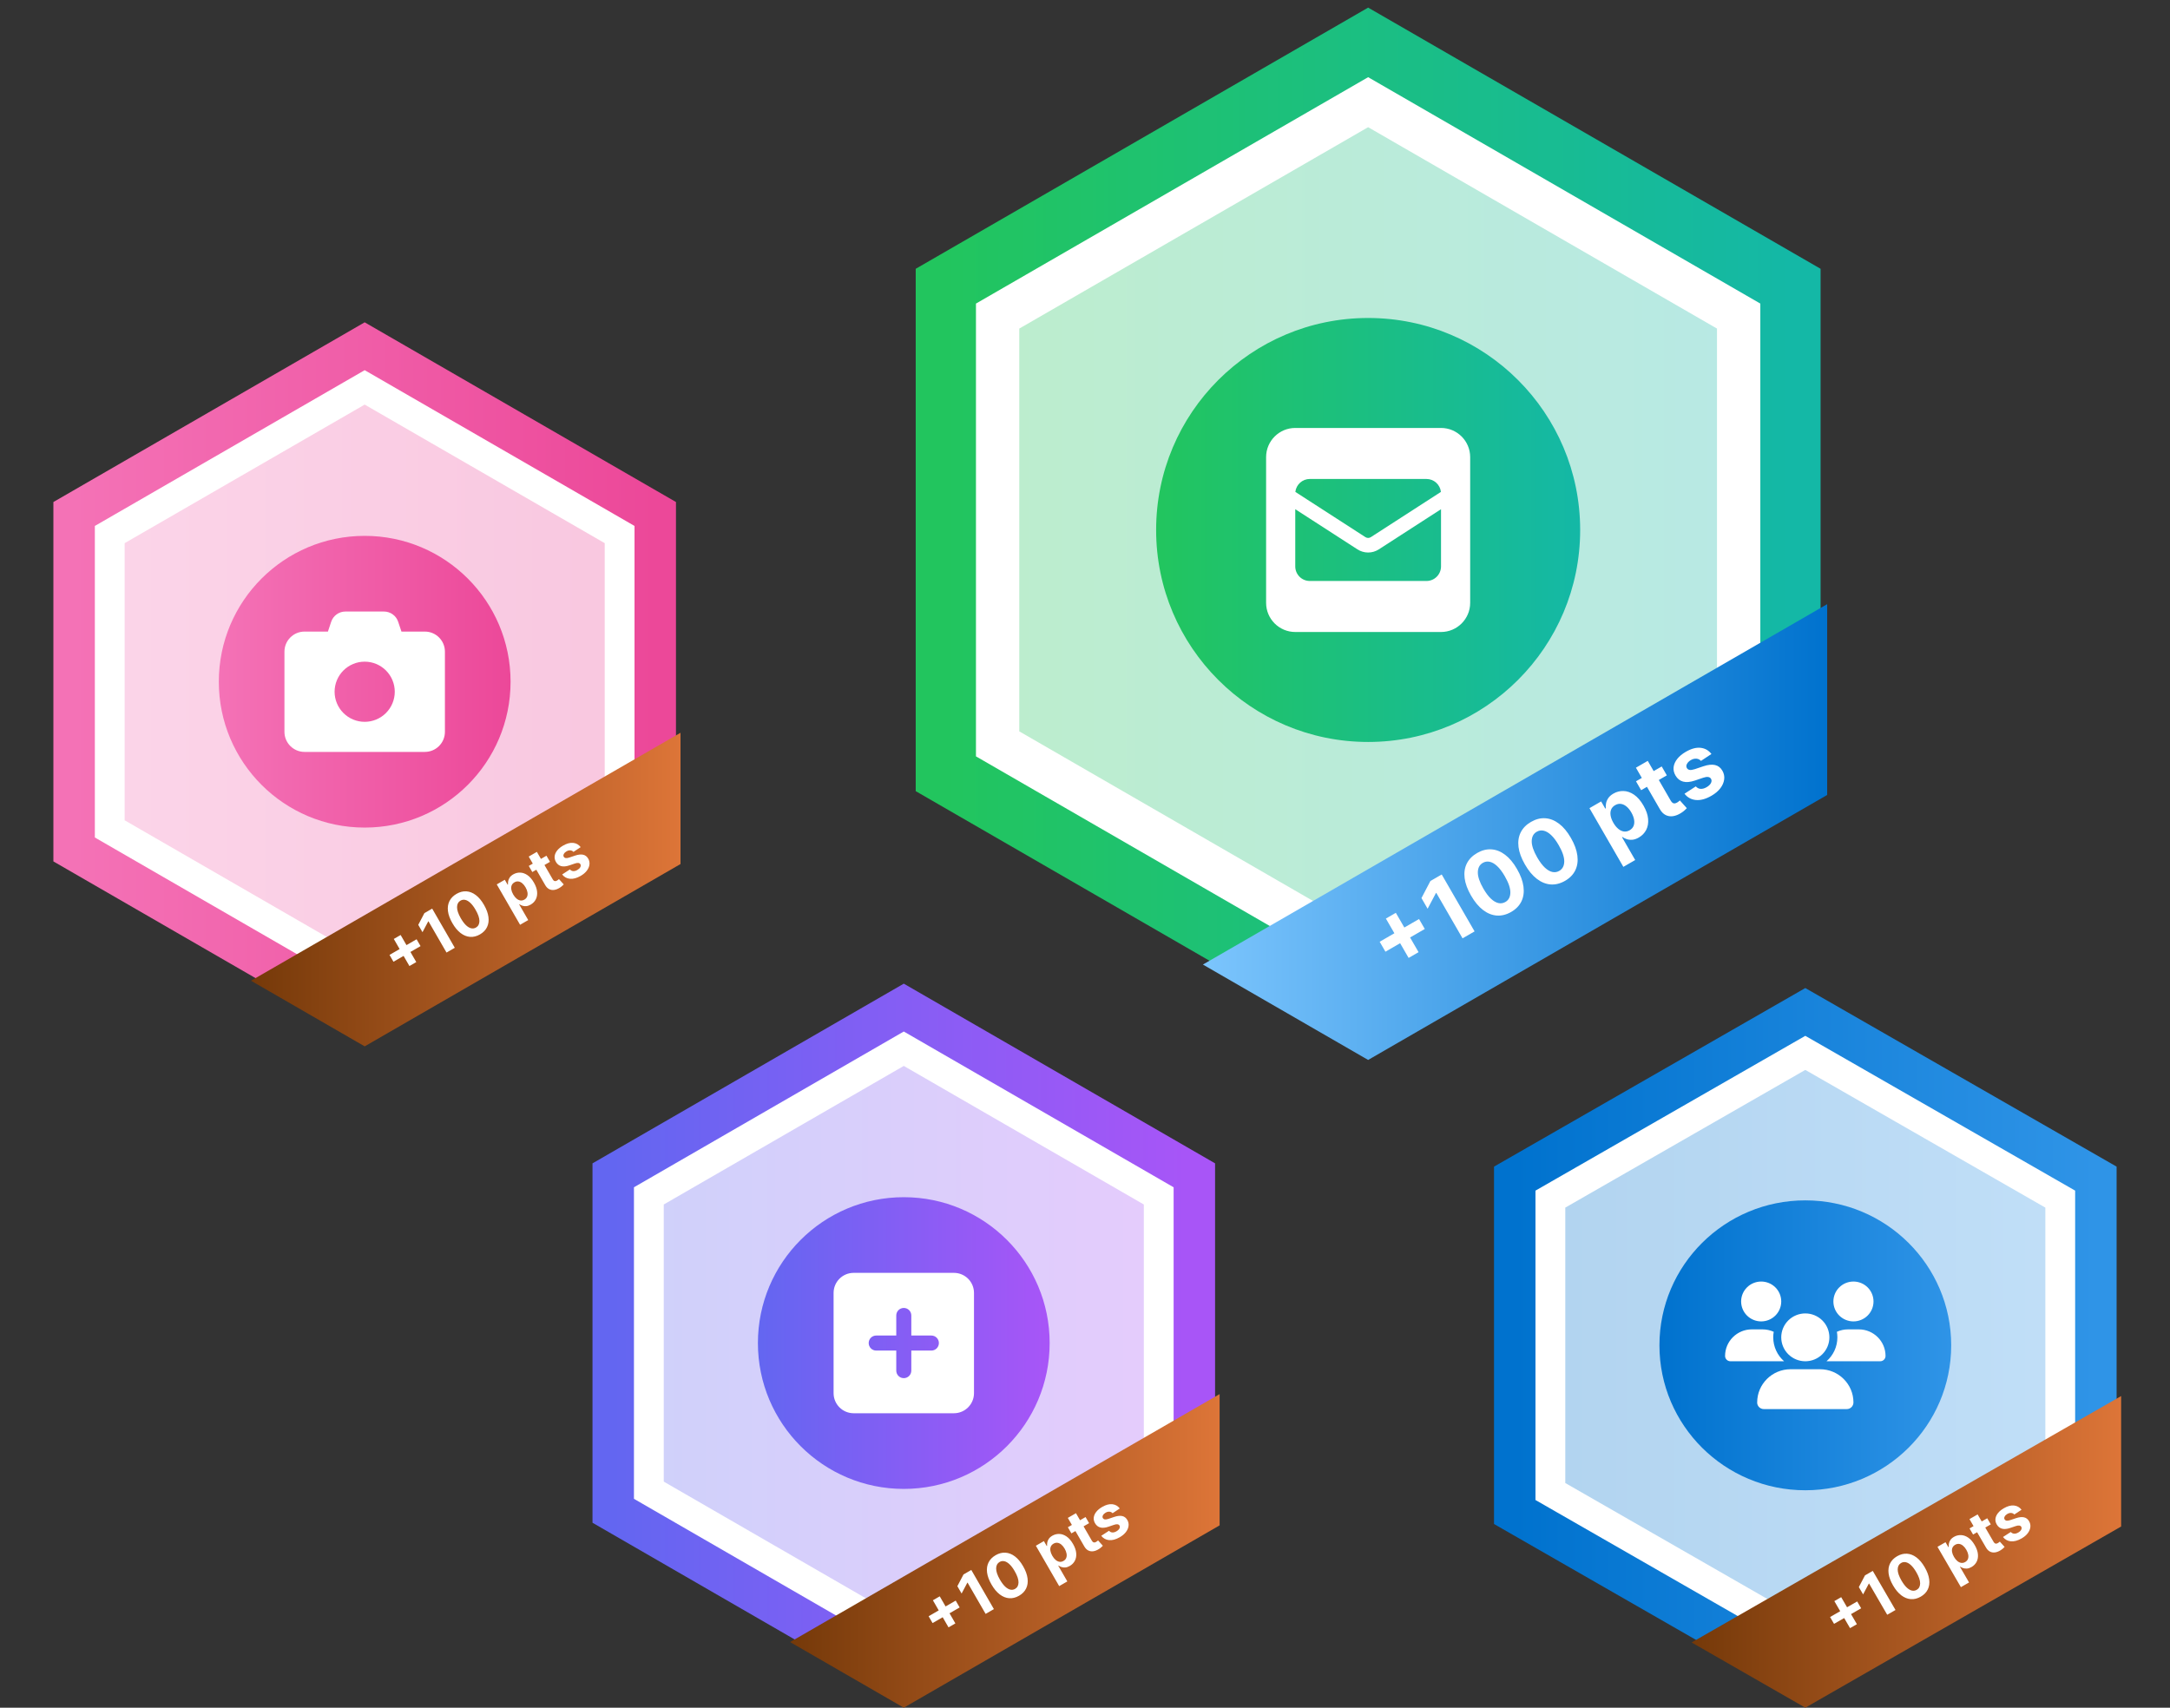
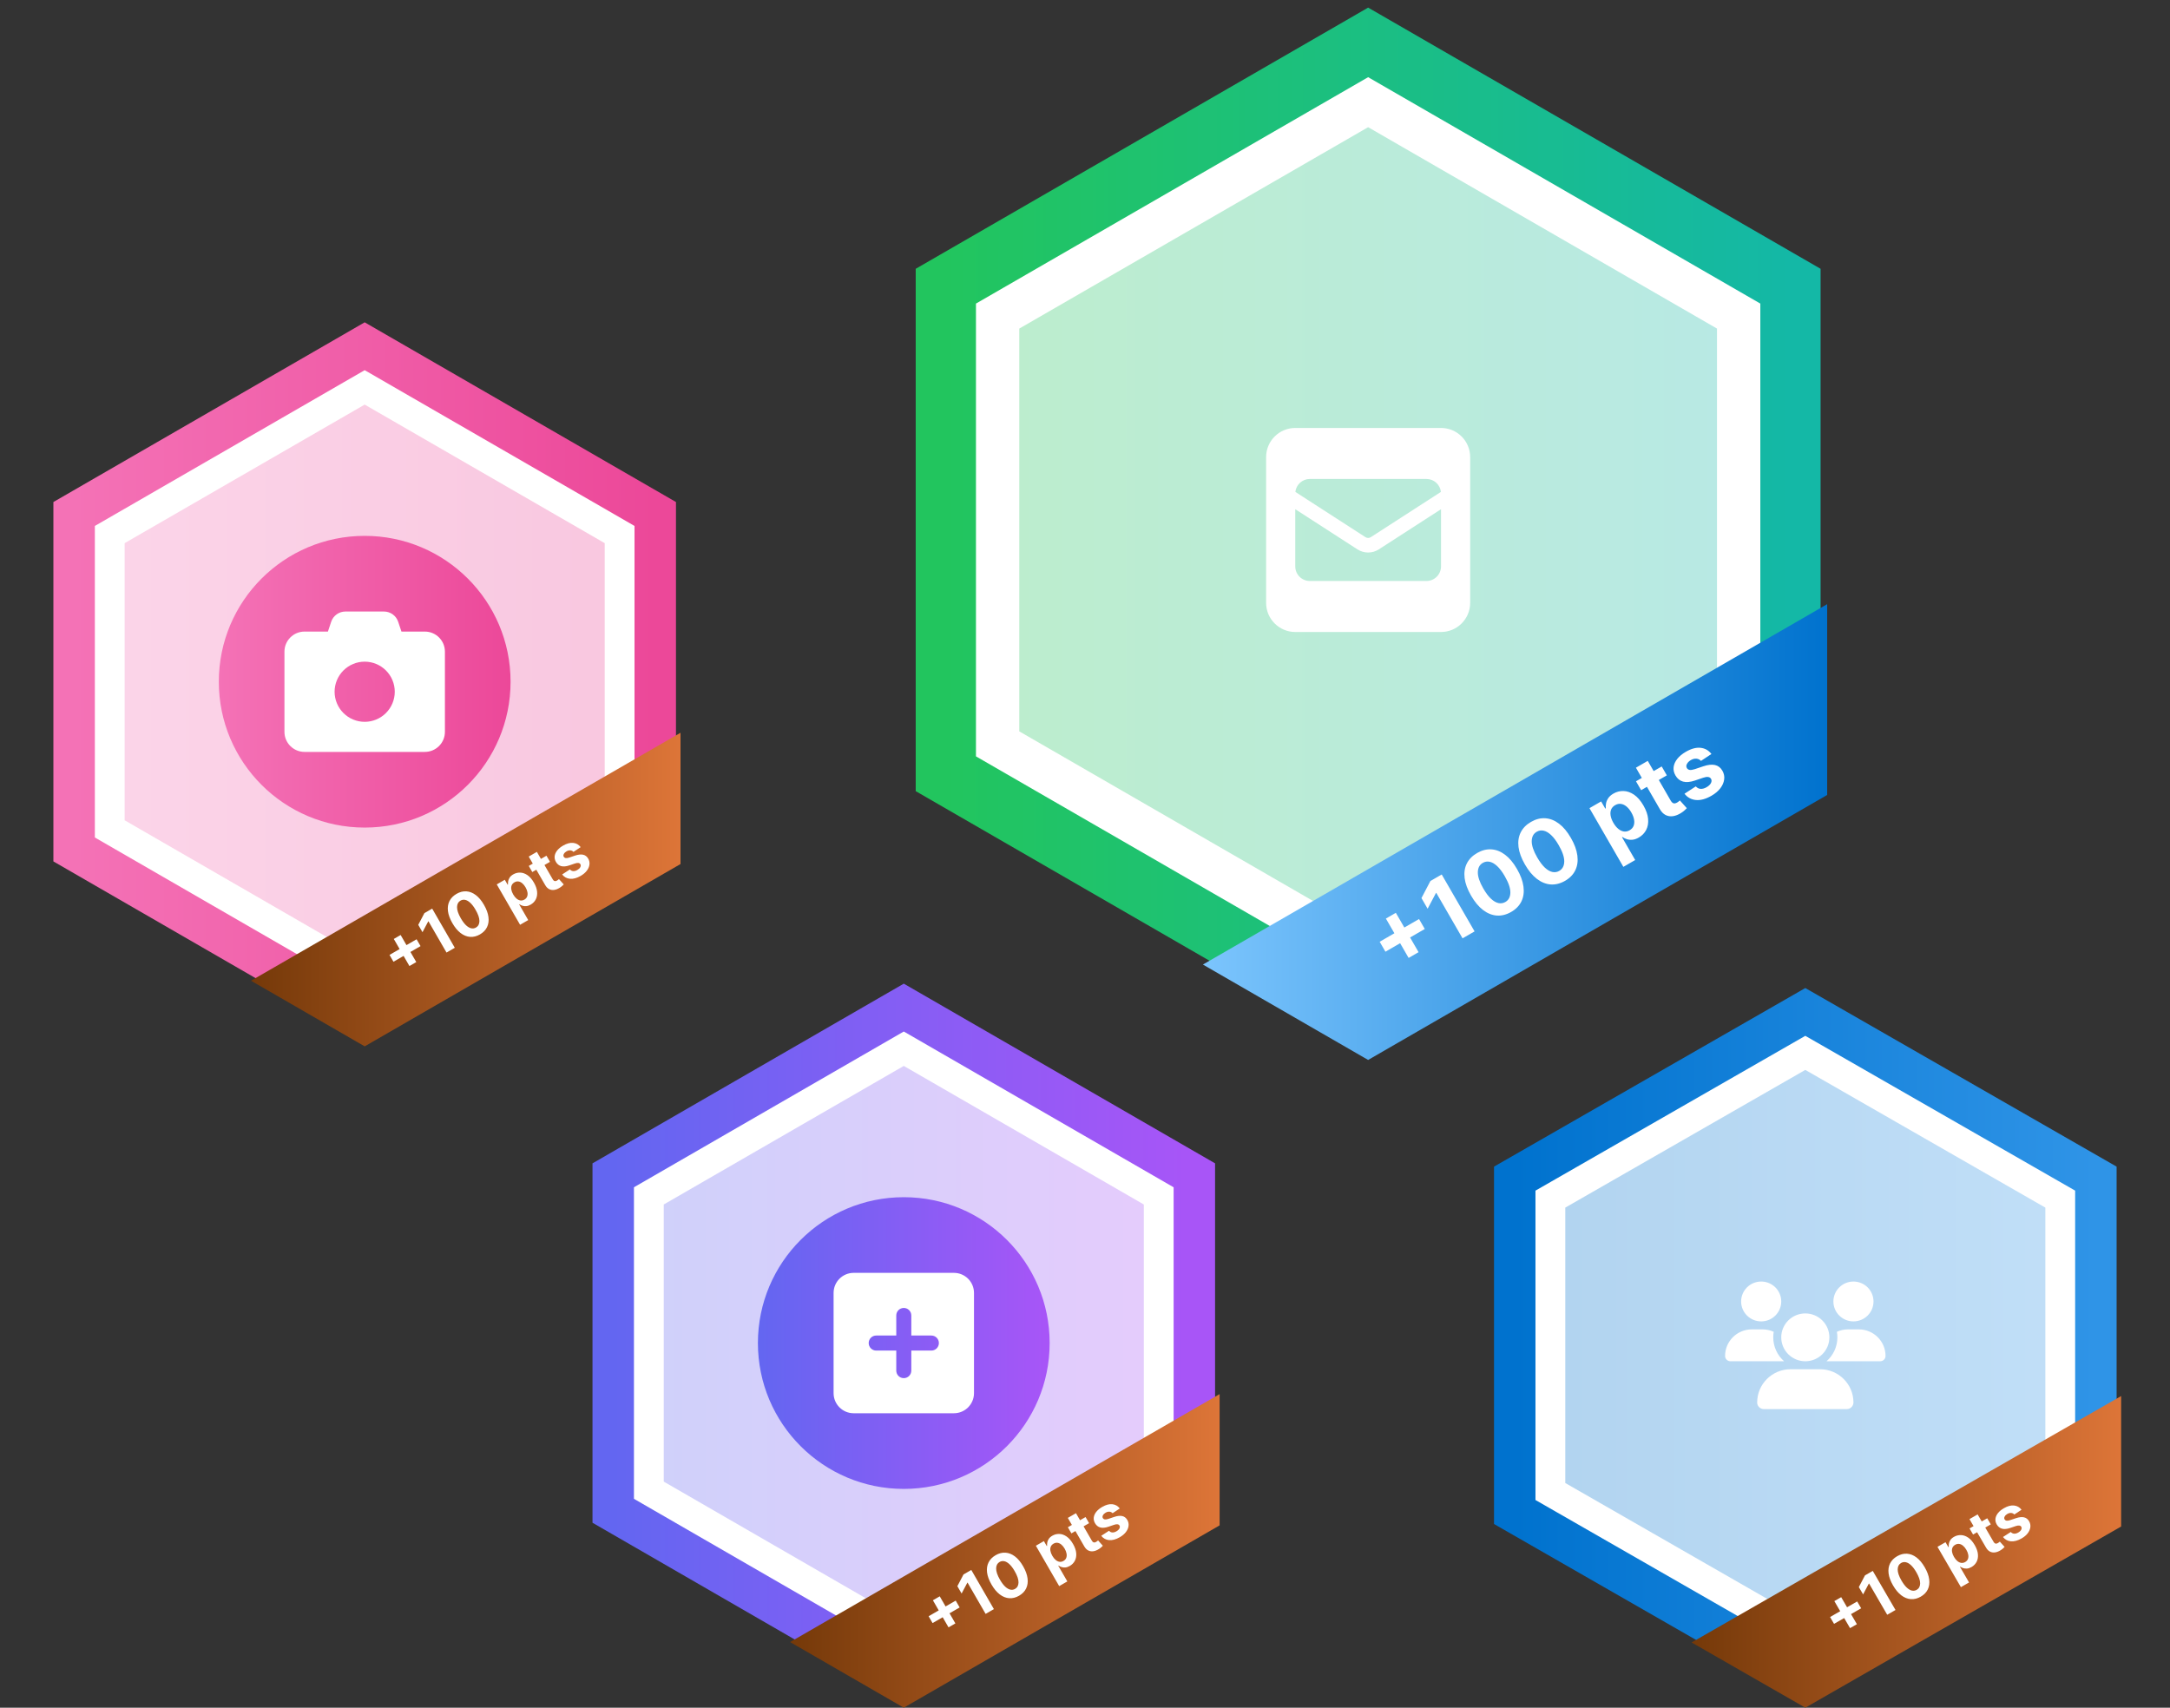
<svg xmlns="http://www.w3.org/2000/svg" width="479" height="377" viewBox="0 0 479 377" fill="none">
  <rect x="0" y="0" width="479" height="377" fill="#333333" stroke="none" />
  <path d="M302 224.64L208.781 170.82V63.18L302 9.36L395.219 63.18V170.82L302 224.64Z" fill="white" stroke="url(#paint0_linear_277_183)" stroke-width="13.3" />
-   <path opacity="0.3" d="M301.999 205.92L224.992 161.46V72.54L301.999 28.08L379.006 72.54V161.46L301.999 205.92Z" fill="url(#paint1_linear_277_183)" />
+   <path opacity="0.3" d="M301.999 205.92L224.992 161.46V72.54L301.999 28.08L379.006 72.54V161.46Z" fill="url(#paint1_linear_277_183)" />
  <path d="M302 234L403.325 175.5V133.38L265.523 212.94L302 234Z" fill="url(#paint2_linear_277_183)" />
-   <path d="M302.001 163.8C327.848 163.8 348.801 142.847 348.801 117C348.801 91.153 327.848 70.2 302.001 70.2C276.154 70.2 255.201 91.153 255.201 117C255.201 142.847 276.154 163.8 302.001 163.8Z" fill="url(#paint3_linear_277_183)" />
  <path d="M285.912 94.478C282.362 94.478 279.477 97.363 279.477 100.913V133.088C279.477 136.637 282.362 139.523 285.912 139.523H318.087C321.636 139.523 324.522 136.637 324.522 133.088V100.913C324.522 97.363 321.636 94.478 318.087 94.478H285.912ZM301.396 118.579L285.932 108.595C286.113 106.986 287.47 105.739 289.129 105.739H314.869C316.528 105.739 317.885 106.986 318.066 108.595L302.602 118.579C302.421 118.699 302.21 118.76 301.999 118.76C301.788 118.76 301.577 118.699 301.396 118.579ZM304.352 121.284L318.087 112.415V125.044C318.087 126.824 316.649 128.261 314.869 128.261H289.129C287.349 128.261 285.912 126.824 285.912 125.044V112.415L299.646 121.284C300.35 121.736 301.165 121.977 301.999 121.977C302.834 121.977 303.648 121.736 304.352 121.284Z" fill="white" />
  <path d="M310.934 211.475L305.918 202.787L308.115 201.519L313.131 210.207L310.934 211.475ZM305.815 210.103L304.546 207.907L313.234 202.891L314.502 205.088L305.815 210.103ZM318.24 193.056L325.494 205.621L322.838 207.155L317.039 197.111L316.965 197.154L315.129 200.619L313.769 198.263L315.743 194.497L318.24 193.056ZM333.567 201.329C332.509 201.934 331.451 202.198 330.393 202.122C329.339 202.044 328.325 201.634 327.352 200.892C326.382 200.149 325.503 199.088 324.713 197.712C323.922 196.341 323.451 195.057 323.298 193.857C323.15 192.656 323.309 191.585 323.775 190.645C324.243 189.699 325.003 188.922 326.054 188.315C327.105 187.708 328.155 187.44 329.205 187.51C330.259 187.578 331.269 187.977 332.235 188.706C333.199 189.431 334.074 190.48 334.861 191.853C335.657 193.231 336.133 194.527 336.288 195.741C336.448 196.952 336.298 198.034 335.839 198.986C335.38 199.939 334.622 200.719 333.567 201.329ZM332.295 199.126C333.015 198.71 333.381 198.017 333.392 197.045C333.404 196.073 332.99 194.864 332.15 193.418C331.599 192.465 331.043 191.728 330.481 191.208C329.922 190.685 329.373 190.366 328.833 190.253C328.297 190.137 327.79 190.217 327.311 190.493C326.596 190.907 326.23 191.595 326.213 192.559C326.197 193.523 326.599 194.72 327.419 196.149C327.976 197.115 328.538 197.865 329.103 198.4C329.67 198.929 330.225 199.252 330.767 199.37C331.308 199.484 331.817 199.402 332.295 199.126ZM345.462 194.461C344.405 195.066 343.347 195.331 342.288 195.255C341.234 195.176 340.22 194.766 339.247 194.025C338.277 193.281 337.398 192.221 336.609 190.844C335.817 189.474 335.346 188.189 335.193 186.99C335.045 185.788 335.204 184.718 335.67 183.778C336.138 182.831 336.898 182.055 337.949 181.448C339 180.841 340.051 180.572 341.1 180.643C342.154 180.711 343.164 181.109 344.13 181.838C345.094 182.563 345.97 183.612 346.757 184.985C347.552 186.363 348.028 187.659 348.183 188.873C348.343 190.085 348.193 191.166 347.734 192.119C347.275 193.071 346.518 193.852 345.462 194.461ZM344.191 192.258C344.91 191.843 345.276 191.149 345.288 190.177C345.299 189.205 344.885 187.996 344.045 186.551C343.494 185.598 342.938 184.861 342.376 184.34C341.818 183.817 341.268 183.499 340.728 183.385C340.192 183.269 339.685 183.349 339.206 183.626C338.491 184.039 338.125 184.727 338.108 185.691C338.092 186.655 338.494 187.852 339.314 189.282C339.872 190.247 340.433 190.997 340.998 191.533C341.565 192.061 342.12 192.385 342.663 192.502C343.203 192.616 343.712 192.535 344.191 192.258ZM358.335 191.373L350.854 178.415L353.43 176.927L354.344 178.51L354.461 178.443C354.429 178.123 354.446 177.769 354.512 177.383C354.579 176.989 354.738 176.603 354.988 176.224C355.24 175.839 355.63 175.494 356.157 175.189C356.845 174.792 357.582 174.606 358.371 174.631C359.157 174.651 359.932 174.921 360.695 175.44C361.456 175.955 362.149 176.753 362.772 177.833C363.379 178.884 363.722 179.869 363.8 180.789C363.88 181.703 363.738 182.514 363.372 183.221C363.007 183.922 362.467 184.479 361.752 184.893C361.244 185.185 360.764 185.351 360.312 185.388C359.863 185.424 359.453 185.38 359.082 185.256C358.708 185.128 358.386 184.968 358.117 184.774L358.037 184.82L360.949 189.864L358.335 191.373ZM356.133 181.65C356.456 182.21 356.816 182.654 357.212 182.981C357.609 183.309 358.021 183.504 358.45 183.567C358.877 183.626 359.301 183.534 359.722 183.291C360.148 183.045 360.441 182.721 360.6 182.318C360.758 181.91 360.792 181.455 360.702 180.95C360.615 180.439 360.412 179.909 360.096 179.361C359.782 178.817 359.43 178.382 359.04 178.057C358.65 177.731 358.241 177.536 357.812 177.473C357.383 177.41 356.953 177.503 356.524 177.751C356.098 177.996 355.803 178.316 355.639 178.711C355.478 179.104 355.44 179.552 355.523 180.055C355.606 180.558 355.809 181.089 356.133 181.65ZM366.8 169.208L367.933 171.172L362.258 174.448L361.124 172.485L366.8 169.208ZM361.109 169.483L363.723 167.974L368.795 176.76C368.935 177.001 369.08 177.168 369.232 177.261C369.381 177.349 369.536 177.382 369.698 177.36C369.864 177.335 370.034 177.272 370.21 177.17C370.333 177.099 370.45 177.018 370.561 176.927C370.669 176.832 370.753 176.759 370.811 176.709L372.345 178.417C372.238 178.533 372.081 178.686 371.874 178.876C371.67 179.071 371.402 179.272 371.07 179.48C370.454 179.868 369.853 180.103 369.268 180.185C368.686 180.264 368.148 180.177 367.652 179.923C367.157 179.67 366.733 179.233 366.38 178.613L361.109 169.483ZM377.777 166.454L375.469 167.982C375.31 167.801 375.116 167.668 374.886 167.583C374.655 167.493 374.4 167.463 374.122 167.492C373.846 167.515 373.557 167.614 373.255 167.788C372.85 168.022 372.558 168.305 372.379 168.638C372.197 168.966 372.188 169.271 372.351 169.553C372.481 169.778 372.681 169.917 372.951 169.968C373.22 170.02 373.601 169.966 374.093 169.808L375.997 169.166C377.022 168.826 377.88 168.734 378.571 168.891C379.261 169.049 379.803 169.467 380.195 170.146C380.551 170.764 380.682 171.411 380.587 172.087C380.497 172.761 380.212 173.411 379.733 174.036C379.256 174.655 378.609 175.201 377.791 175.673C376.543 176.394 375.399 176.708 374.359 176.616C373.32 176.517 372.478 176.055 371.832 175.228L374.324 173.609C374.622 173.944 374.978 174.126 375.392 174.154C375.804 174.178 376.243 174.056 376.709 173.786C377.167 173.522 377.485 173.221 377.661 172.885C377.84 172.542 377.849 172.228 377.69 171.944C377.549 171.709 377.337 171.572 377.053 171.534C376.767 171.492 376.396 171.548 375.94 171.703L374.12 172.32C373.093 172.667 372.224 172.744 371.512 172.549C370.804 172.353 370.247 171.903 369.841 171.199C369.491 170.594 369.354 169.978 369.428 169.351C369.507 168.722 369.776 168.117 370.237 167.535C370.701 166.95 371.336 166.425 372.142 165.96C373.332 165.273 374.414 164.984 375.388 165.093C376.365 165.199 377.162 165.653 377.777 166.454Z" fill="white" />
  <path d="M398.499 370.6L334.361 333.8V260.2L398.499 223.4L462.637 260.2V333.8L398.499 370.6Z" fill="white" stroke="url(#paint4_linear_277_183)" stroke-width="9.15" />
  <path opacity="0.3" d="M398.499 357.8L345.516 327.4V266.6L398.499 236.2L451.483 266.6V327.4L398.499 357.8Z" fill="url(#paint5_linear_277_183)" />
  <path d="M398.5 377L468.215 337V308.2L373.402 362.6L398.5 377Z" fill="url(#paint6_linear_277_183)" />
-   <path d="M398.501 329C416.284 329 430.701 314.673 430.701 297C430.701 279.327 416.284 265 398.501 265C380.717 265 366.301 279.327 366.301 297C366.301 314.673 380.717 329 398.501 329Z" fill="url(#paint7_linear_277_183)" />
  <g clip-path="url(#clip0_277_183)">
    <path d="M388.759 282.92C389.933 282.92 391.059 283.384 391.889 284.209C392.72 285.034 393.186 286.153 393.186 287.32C393.186 288.487 392.72 289.606 391.889 290.431C391.059 291.257 389.933 291.72 388.759 291.72C387.584 291.72 386.458 291.257 385.628 290.431C384.798 289.606 384.331 288.487 384.331 287.32C384.331 286.153 384.798 285.034 385.628 284.209C386.458 283.384 387.584 282.92 388.759 282.92ZM409.125 282.92C410.299 282.92 411.425 283.384 412.256 284.209C413.086 285.034 413.553 286.153 413.553 287.32C413.553 288.487 413.086 289.606 412.256 290.431C411.425 291.257 410.299 291.72 409.125 291.72C407.951 291.72 406.825 291.257 405.994 290.431C405.164 289.606 404.698 288.487 404.698 287.32C404.698 286.153 405.164 285.034 405.994 284.209C406.825 283.384 407.951 282.92 409.125 282.92ZM380.789 299.349C380.789 296.109 383.434 293.48 386.694 293.48H389.057C389.937 293.48 390.773 293.673 391.526 294.014C391.454 294.41 391.421 294.822 391.421 295.24C391.421 297.341 392.35 299.228 393.817 300.52C393.806 300.52 393.795 300.52 393.778 300.52H381.968C381.32 300.52 380.789 299.992 380.789 299.349ZM403.22 300.52C403.209 300.52 403.198 300.52 403.181 300.52C404.653 299.228 405.578 297.341 405.578 295.24C405.578 294.822 405.539 294.415 405.472 294.014C406.225 293.667 407.061 293.48 407.941 293.48H410.304C413.564 293.48 416.209 296.109 416.209 299.349C416.209 299.998 415.678 300.52 415.03 300.52H403.225H403.22ZM393.186 295.24C393.186 293.84 393.746 292.497 394.742 291.507C395.739 290.517 397.09 289.96 398.499 289.96C399.908 289.96 401.26 290.517 402.256 291.507C403.252 292.497 403.812 293.84 403.812 295.24C403.812 296.641 403.252 297.984 402.256 298.974C401.26 299.964 399.908 300.52 398.499 300.52C397.09 300.52 395.739 299.964 394.742 298.974C393.746 297.984 393.186 296.641 393.186 295.24ZM387.873 309.612C387.873 305.564 391.177 302.28 395.25 302.28H401.742C405.821 302.28 409.125 305.564 409.125 309.612C409.125 310.42 408.466 311.08 407.647 311.08H389.345C388.532 311.08 387.868 310.426 387.868 309.612H387.873Z" fill="white" />
  </g>
  <path d="M408.373 359.438L404.907 353.47L406.42 352.602L409.887 358.57L408.373 359.438ZM404.842 358.492L403.965 356.983L409.952 353.548L410.828 355.057L404.842 358.492ZM413.394 346.803L418.408 355.433L416.578 356.484L412.57 349.585L412.519 349.614L411.256 351.991L410.316 350.372L411.673 347.79L413.394 346.803ZM423.971 352.495C423.242 352.909 422.513 353.09 421.783 353.036C421.056 352.982 420.356 352.699 419.684 352.19C419.015 351.678 418.408 350.95 417.862 350.004C417.315 349.063 416.989 348.181 416.883 347.358C416.779 346.533 416.888 345.798 417.209 345.153C417.53 344.504 418.053 343.972 418.778 343.556C419.502 343.141 420.226 342.957 420.95 343.007C421.676 343.054 422.373 343.329 423.04 343.83C423.706 344.329 424.31 345.049 424.854 345.992C425.404 346.939 425.734 347.829 425.842 348.662C425.953 349.494 425.851 350.236 425.535 350.889C425.219 351.542 424.698 352.078 423.971 352.495ZM423.092 350.982C423.588 350.697 423.839 350.221 423.846 349.554C423.853 348.887 423.566 348.057 422.986 347.064C422.606 346.41 422.221 345.903 421.833 345.546C421.448 345.186 421.069 344.967 420.696 344.889C420.326 344.809 419.977 344.863 419.647 345.052C419.154 345.335 418.902 345.808 418.892 346.469C418.881 347.13 419.16 347.952 419.726 348.934C420.112 349.597 420.499 350.113 420.89 350.481C421.281 350.844 421.664 351.067 422.038 351.148C422.411 351.226 422.762 351.171 423.092 350.982ZM432.844 350.387L427.673 341.487L429.449 340.468L430.08 341.555L430.161 341.509C430.139 341.29 430.15 341.047 430.195 340.782C430.241 340.512 430.35 340.247 430.522 339.987C430.696 339.723 430.964 339.486 431.328 339.277C431.801 339.006 432.31 338.879 432.854 338.896C433.396 338.911 433.93 339.097 434.457 339.454C434.982 339.808 435.46 340.356 435.891 341.098C436.311 341.82 436.548 342.497 436.603 343.128C436.659 343.755 436.561 344.312 436.31 344.797C436.059 345.278 435.687 345.66 435.194 345.943C434.845 346.143 434.514 346.256 434.202 346.282C433.892 346.306 433.61 346.275 433.354 346.19C433.096 346.102 432.874 345.991 432.687 345.858L432.633 345.89L434.645 349.354L432.844 350.387ZM431.316 343.712C431.54 344.097 431.789 344.402 432.062 344.627C432.336 344.852 432.621 344.986 432.917 345.03C433.211 345.071 433.503 345.008 433.793 344.842C434.087 344.673 434.288 344.451 434.398 344.174C434.506 343.895 434.529 343.582 434.467 343.236C434.406 342.885 434.266 342.521 434.047 342.145C433.83 341.771 433.587 341.472 433.318 341.248C433.049 341.024 432.766 340.891 432.47 340.847C432.174 340.803 431.879 340.866 431.583 341.036C431.29 341.204 431.086 341.424 430.973 341.695C430.863 341.964 430.837 342.271 430.894 342.617C430.952 342.962 431.093 343.327 431.316 343.712ZM438.66 335.183L439.444 336.531L435.534 338.775L434.75 337.426L438.66 335.183ZM434.737 335.366L436.538 334.333L440.044 340.368C440.14 340.533 440.24 340.648 440.345 340.712C440.448 340.772 440.555 340.795 440.667 340.78C440.781 340.763 440.899 340.72 441.02 340.65C441.104 340.602 441.185 340.546 441.261 340.484C441.336 340.418 441.393 340.369 441.434 340.334L442.493 341.508C442.419 341.588 442.311 341.693 442.169 341.823C442.028 341.956 441.843 342.094 441.614 342.237C441.19 342.502 440.776 342.663 440.373 342.719C439.972 342.773 439.6 342.712 439.258 342.538C438.916 342.363 438.624 342.063 438.38 341.637L434.737 335.366ZM446.227 333.302L444.637 334.349C444.527 334.225 444.393 334.133 444.235 334.074C444.075 334.012 443.9 333.991 443.708 334.011C443.518 334.027 443.319 334.094 443.11 334.214C442.831 334.374 442.63 334.568 442.507 334.796C442.382 335.021 442.376 335.231 442.489 335.425C442.579 335.579 442.716 335.674 442.903 335.71C443.089 335.745 443.351 335.709 443.69 335.601L445.003 335.162C445.709 334.929 446.3 334.867 446.777 334.976C447.253 335.085 447.627 335.372 447.898 335.839C448.144 336.263 448.235 336.707 448.171 337.171C448.109 337.634 447.913 338.079 447.583 338.508C447.255 338.933 446.809 339.307 446.245 339.63C445.386 340.123 444.597 340.338 443.88 340.274C443.164 340.205 442.582 339.887 442.136 339.319L443.853 338.21C444.059 338.44 444.304 338.566 444.59 338.585C444.874 338.602 445.177 338.518 445.498 338.334C445.814 338.153 446.032 337.947 446.154 337.716C446.276 337.481 446.283 337.265 446.173 337.07C446.075 336.909 445.929 336.815 445.733 336.789C445.536 336.759 445.28 336.798 444.965 336.903L443.711 337.325C443.004 337.562 442.404 337.614 441.913 337.48C441.425 337.344 441.04 337.035 440.759 336.552C440.518 336.136 440.422 335.713 440.473 335.283C440.527 334.851 440.712 334.436 441.029 334.037C441.348 333.636 441.786 333.277 442.341 332.958C443.161 332.488 443.907 332.29 444.578 332.366C445.253 332.44 445.802 332.752 446.227 333.302Z" fill="white" />
  <path d="M80.499 224.56L16.361 187.53V113.47L80.499 76.44L144.637 113.47V187.53L80.499 224.56Z" fill="white" stroke="url(#paint8_linear_277_183)" stroke-width="9.15" />
  <path opacity="0.3" d="M80.499 211.68L27.516 181.09V119.91L80.499 89.32L133.483 119.91V181.09L80.499 211.68Z" fill="url(#paint9_linear_277_183)" />
  <path d="M80.5 231L150.215 190.75V161.77L55.402 216.51L80.5 231Z" fill="url(#paint10_linear_277_183)" />
  <path d="M80.501 182.7C98.284 182.7 112.701 168.283 112.701 150.5C112.701 132.716 98.284 118.3 80.501 118.3C62.717 118.3 48.301 132.716 48.301 150.5C48.301 168.283 62.717 182.7 80.501 182.7Z" fill="url(#paint11_linear_277_183)" />
  <g clip-path="url(#clip1_277_183)">
    <path d="M73.104 137.273L72.384 139.431H67.217C64.775 139.431 62.789 141.417 62.789 143.859V161.569C62.789 164.011 64.775 165.996 67.217 165.996H93.782C96.224 165.996 98.209 164.011 98.209 161.569V143.859C98.209 141.417 96.224 139.431 93.782 139.431H88.614L87.894 137.273C87.445 135.917 86.179 135.004 84.747 135.004H76.251C74.819 135.004 73.553 135.917 73.104 137.273ZM80.499 146.072C82.26 146.072 83.95 146.772 85.195 148.018C86.441 149.263 87.14 150.952 87.14 152.714C87.14 154.475 86.441 156.164 85.195 157.41C83.95 158.655 82.26 159.355 80.499 159.355C78.738 159.355 77.049 158.655 75.803 157.41C74.558 156.164 73.858 154.475 73.858 152.714C73.858 150.952 74.558 149.263 75.803 148.018C77.049 146.772 78.738 146.072 80.499 146.072Z" fill="white" />
  </g>
  <path d="M90.375 213.265L86.925 207.288L88.436 206.416L91.886 212.392L90.375 213.265ZM86.853 212.321L85.981 210.81L91.958 207.359L92.83 208.87L86.853 212.321ZM95.401 200.593L100.392 209.238L98.564 210.293L94.575 203.383L94.525 203.412L93.261 205.796L92.326 204.175L93.683 201.585L95.401 200.593ZM105.946 206.284C105.218 206.701 104.49 206.883 103.762 206.83C103.037 206.776 102.339 206.494 101.67 205.984C101.003 205.473 100.398 204.743 99.855 203.796C99.311 202.853 98.986 201.97 98.881 201.145C98.779 200.318 98.888 199.582 99.209 198.935C99.531 198.284 100.054 197.749 100.777 197.332C101.5 196.914 102.223 196.73 102.945 196.778C103.67 196.825 104.364 197.099 105.029 197.601C105.692 198.1 106.295 198.821 106.836 199.765C107.384 200.714 107.711 201.605 107.818 202.44C107.927 203.274 107.824 204.018 107.508 204.673C107.193 205.328 106.672 205.865 105.946 206.284ZM105.071 204.769C105.566 204.483 105.818 204.006 105.825 203.337C105.833 202.669 105.548 201.837 104.97 200.843C104.592 200.187 104.209 199.68 103.822 199.322C103.438 198.962 103.06 198.743 102.689 198.665C102.32 198.585 101.971 198.64 101.642 198.83C101.15 199.115 100.898 199.588 100.887 200.251C100.875 200.914 101.152 201.738 101.716 202.721C102.1 203.386 102.486 203.902 102.875 204.27C103.265 204.634 103.646 204.856 104.02 204.937C104.391 205.015 104.742 204.959 105.071 204.769ZM114.801 204.16L109.655 195.245L111.427 194.222L112.056 195.311L112.136 195.265C112.114 195.045 112.126 194.802 112.171 194.535C112.217 194.265 112.327 193.999 112.499 193.738C112.672 193.473 112.94 193.236 113.303 193.026C113.776 192.753 114.284 192.625 114.826 192.642C115.367 192.656 115.9 192.842 116.425 193.199C116.949 193.554 117.425 194.102 117.854 194.845C118.271 195.568 118.507 196.246 118.561 196.879C118.616 197.508 118.518 198.065 118.266 198.552C118.016 199.034 117.644 199.418 117.152 199.702C116.803 199.903 116.473 200.017 116.161 200.043C115.853 200.067 115.571 200.037 115.315 199.952C115.058 199.864 114.837 199.754 114.651 199.621L114.596 199.652L116.599 203.122L114.801 204.16ZM113.286 197.471C113.509 197.856 113.756 198.162 114.029 198.387C114.302 198.612 114.586 198.747 114.881 198.79C115.174 198.831 115.466 198.767 115.756 198.6C116.049 198.431 116.25 198.208 116.36 197.931C116.468 197.65 116.492 197.337 116.43 196.99C116.37 196.638 116.231 196.274 116.013 195.897C115.797 195.522 115.555 195.223 115.287 194.999C115.018 194.775 114.737 194.641 114.441 194.598C114.146 194.554 113.851 194.618 113.555 194.789C113.263 194.958 113.06 195.178 112.947 195.45C112.836 195.72 112.809 196.028 112.867 196.374C112.924 196.72 113.064 197.085 113.286 197.471ZM120.625 188.912L121.404 190.263L117.5 192.517L116.72 191.166L120.625 188.912ZM116.71 189.101L118.508 188.063L121.998 194.107C122.094 194.273 122.194 194.388 122.298 194.452C122.401 194.512 122.507 194.535 122.619 194.52C122.733 194.503 122.85 194.459 122.971 194.389C123.055 194.341 123.136 194.285 123.212 194.222C123.287 194.156 123.344 194.106 123.384 194.072L124.44 195.247C124.366 195.327 124.258 195.432 124.116 195.563C123.975 195.697 123.791 195.835 123.562 195.978C123.139 196.246 122.725 196.407 122.323 196.463C121.923 196.518 121.552 196.458 121.211 196.283C120.87 196.109 120.579 195.808 120.336 195.382L116.71 189.101ZM128.176 187.017L126.589 188.069C126.479 187.944 126.346 187.852 126.188 187.793C126.028 187.732 125.853 187.711 125.662 187.731C125.473 187.747 125.274 187.815 125.065 187.935C124.787 188.096 124.586 188.291 124.463 188.519C124.338 188.745 124.332 188.955 124.444 189.149C124.533 189.304 124.671 189.399 124.856 189.435C125.042 189.47 125.304 189.433 125.642 189.324L126.952 188.883C127.657 188.649 128.247 188.586 128.723 188.694C129.198 188.802 129.57 189.09 129.84 189.557C130.085 189.982 130.175 190.427 130.11 190.892C130.048 191.356 129.852 191.803 129.522 192.233C129.194 192.659 128.749 193.035 128.186 193.36C127.328 193.855 126.541 194.071 125.825 194.008C125.111 193.94 124.531 193.622 124.086 193.053L125.801 191.939C126.006 192.17 126.251 192.295 126.536 192.314C126.819 192.331 127.121 192.247 127.442 192.061C127.757 191.879 127.975 191.673 128.097 191.441C128.22 191.205 128.226 190.989 128.117 190.794C128.02 190.632 127.874 190.538 127.679 190.512C127.482 190.483 127.227 190.522 126.913 190.628L125.661 191.052C124.955 191.291 124.356 191.344 123.867 191.21C123.38 191.075 122.996 190.765 122.717 190.281C122.476 189.865 122.382 189.441 122.433 189.01C122.487 188.578 122.673 188.161 122.989 187.761C123.309 187.359 123.745 186.998 124.3 186.677C125.119 186.205 125.863 186.006 126.533 186.081C127.205 186.154 127.753 186.466 128.176 187.017Z" fill="white" />
  <path d="M199.499 370.56L135.361 333.53V259.47L199.499 222.44L263.637 259.47V333.53L199.499 370.56Z" fill="white" stroke="url(#paint12_linear_277_183)" stroke-width="9.15" />
  <path opacity="0.3" d="M199.499 357.68L146.516 327.09V265.91L199.499 235.32L252.483 265.91V327.09L199.499 357.68Z" fill="url(#paint13_linear_277_183)" />
  <path d="M199.5 377L269.215 336.75V307.77L174.402 362.51L199.5 377Z" fill="url(#paint14_linear_277_183)" />
  <path d="M199.499 328.7C217.282 328.7 231.699 314.284 231.699 296.5C231.699 278.717 217.282 264.3 199.499 264.3C181.715 264.3 167.299 278.717 167.299 296.5C167.299 314.284 181.715 328.7 199.499 328.7Z" fill="url(#paint15_linear_277_183)" />
  <path d="M188.431 281.004C185.989 281.004 184.004 282.989 184.004 285.431V307.569C184.004 310.011 185.989 311.997 188.431 311.997H210.569C213.011 311.997 214.996 310.011 214.996 307.569V285.431C214.996 282.989 213.011 281.004 210.569 281.004H188.431ZM197.84 302.588V298.161H193.412C192.492 298.161 191.752 297.42 191.752 296.5C191.752 295.58 192.492 294.84 193.412 294.84H197.84V290.412C197.84 289.492 198.58 288.752 199.5 288.752C200.42 288.752 201.16 289.492 201.16 290.412V294.84H205.588C206.508 294.84 207.248 295.58 207.248 296.5C207.248 297.42 206.508 298.161 205.588 298.161H201.16V302.588C201.16 303.508 200.42 304.248 199.5 304.248C198.58 304.248 197.84 303.508 197.84 302.588Z" fill="white" />
  <path d="M209.375 359.265L205.925 353.288L207.436 352.416L210.886 358.393L209.375 359.265ZM205.853 358.321L204.981 356.81L210.958 353.36L211.83 354.871L205.853 358.321ZM214.401 346.594L219.392 355.238L217.564 356.293L213.575 349.384L213.524 349.413L212.261 351.797L211.326 350.176L212.683 347.585L214.401 346.594ZM224.946 352.285C224.218 352.701 223.49 352.883 222.762 352.831C222.037 352.777 221.339 352.495 220.67 351.985C220.003 351.473 219.398 350.744 218.855 349.796C218.31 348.854 217.986 347.97 217.881 347.145C217.779 346.319 217.888 345.582 218.209 344.935C218.531 344.284 219.054 343.75 219.777 343.332C220.5 342.915 221.223 342.73 221.945 342.779C222.67 342.825 223.364 343.1 224.029 343.601C224.692 344.1 225.295 344.821 225.836 345.766C226.384 346.714 226.711 347.606 226.818 348.441C226.927 349.274 226.824 350.018 226.508 350.673C226.193 351.329 225.672 351.866 224.946 352.285ZM224.071 350.77C224.566 350.484 224.818 350.006 224.825 349.338C224.833 348.669 224.548 347.837 223.97 346.843C223.592 346.187 223.209 345.68 222.822 345.322C222.438 344.962 222.06 344.743 221.689 344.665C221.32 344.585 220.971 344.641 220.642 344.831C220.15 345.115 219.898 345.589 219.887 346.252C219.875 346.915 220.152 347.738 220.716 348.722C221.1 349.386 221.486 349.902 221.875 350.27C222.265 350.634 222.646 350.856 223.02 350.937C223.391 351.016 223.742 350.96 224.071 350.77ZM233.801 350.16L228.655 341.246L230.427 340.222L231.056 341.311L231.136 341.265C231.114 341.045 231.126 340.802 231.171 340.536C231.217 340.265 231.327 339.999 231.499 339.739C231.672 339.474 231.94 339.236 232.303 339.027C232.776 338.754 233.284 338.626 233.826 338.643C234.367 338.657 234.9 338.842 235.425 339.2C235.949 339.554 236.425 340.102 236.854 340.845C237.271 341.569 237.507 342.247 237.561 342.88C237.616 343.508 237.518 344.066 237.266 344.552C237.016 345.035 236.644 345.418 236.152 345.702C235.803 345.904 235.473 346.017 235.161 346.043C234.853 346.068 234.571 346.037 234.315 345.952C234.058 345.864 233.837 345.754 233.651 345.621L233.596 345.653L235.599 349.122L233.801 350.16ZM232.286 343.471C232.509 343.857 232.756 344.162 233.029 344.387C233.302 344.613 233.586 344.747 233.881 344.791C234.174 344.831 234.466 344.768 234.756 344.6C235.049 344.431 235.25 344.208 235.36 343.931C235.468 343.651 235.492 343.337 235.43 342.99C235.37 342.638 235.231 342.274 235.013 341.897C234.797 341.523 234.555 341.224 234.287 340.999C234.018 340.775 233.737 340.642 233.441 340.598C233.146 340.555 232.851 340.618 232.555 340.789C232.263 340.958 232.06 341.178 231.947 341.45C231.836 341.72 231.809 342.028 231.867 342.374C231.924 342.72 232.064 343.086 232.286 343.471ZM239.625 334.912L240.404 336.263L236.5 338.517L235.72 337.166L239.625 334.912ZM235.71 335.101L237.508 334.063L240.998 340.108C241.094 340.274 241.194 340.388 241.298 340.452C241.401 340.513 241.507 340.535 241.619 340.52C241.733 340.503 241.85 340.46 241.971 340.39C242.055 340.341 242.136 340.285 242.212 340.222C242.287 340.157 242.344 340.107 242.384 340.072L243.44 341.247C243.366 341.327 243.258 341.433 243.116 341.563C242.975 341.697 242.791 341.836 242.562 341.979C242.139 342.246 241.725 342.408 241.323 342.464C240.923 342.518 240.552 342.458 240.211 342.284C239.87 342.109 239.579 341.809 239.336 341.382L235.71 335.101ZM247.176 333.017L245.589 334.069C245.479 333.944 245.346 333.853 245.188 333.794C245.028 333.732 244.853 333.711 244.662 333.731C244.473 333.747 244.274 333.815 244.065 333.935C243.787 334.096 243.586 334.291 243.463 334.52C243.338 334.746 243.332 334.956 243.444 335.15C243.533 335.304 243.671 335.4 243.856 335.435C244.042 335.47 244.304 335.434 244.642 335.325L245.952 334.883C246.657 334.649 247.247 334.586 247.723 334.694C248.198 334.803 248.57 335.09 248.84 335.557C249.085 335.982 249.175 336.427 249.11 336.893C249.048 337.357 248.852 337.804 248.522 338.234C248.194 338.66 247.749 339.035 247.186 339.36C246.328 339.855 245.541 340.072 244.825 340.008C244.111 339.941 243.531 339.622 243.086 339.054L244.801 337.94C245.006 338.17 245.251 338.296 245.536 338.315C245.819 338.331 246.121 338.247 246.442 338.062C246.757 337.88 246.975 337.673 247.097 337.442C247.22 337.206 247.226 336.99 247.117 336.794C247.02 336.632 246.874 336.539 246.679 336.512C246.482 336.483 246.227 336.522 245.913 336.628L244.661 337.053C243.955 337.292 243.356 337.344 242.867 337.211C242.38 337.075 241.996 336.766 241.717 336.282C241.476 335.865 241.382 335.442 241.433 335.011C241.487 334.578 241.673 334.161 241.989 333.761C242.309 333.359 242.745 332.998 243.3 332.678C244.119 332.205 244.863 332.006 245.533 332.081C246.205 332.154 246.753 332.466 247.176 333.017Z" fill="white" />
  <defs>
    <linearGradient id="paint0_linear_277_183" x1="208.781" y1="9.36" x2="395.219" y2="9.36" gradientUnits="userSpaceOnUse">
      <stop stop-color="#22C55E" />
      <stop offset="1" stop-color="#14B8A6" />
    </linearGradient>
    <linearGradient id="paint1_linear_277_183" x1="224.992" y1="28.08" x2="379.006" y2="28.08" gradientUnits="userSpaceOnUse">
      <stop stop-color="#22C55E" />
      <stop offset="1" stop-color="#14B8A6" />
    </linearGradient>
    <linearGradient id="paint2_linear_277_183" x1="265.523" y1="133.38" x2="403.325" y2="133.38" gradientUnits="userSpaceOnUse">
      <stop stop-color="#7CC5FD" />
      <stop offset="1" stop-color="#0072CE" />
    </linearGradient>
    <linearGradient id="paint3_linear_277_183" x1="255.201" y1="70.2" x2="348.801" y2="70.2" gradientUnits="userSpaceOnUse">
      <stop stop-color="#22C55E" />
      <stop offset="1" stop-color="#14B8A6" />
    </linearGradient>
    <linearGradient id="paint4_linear_277_183" x1="334.361" y1="223.4" x2="462.637" y2="223.4" gradientUnits="userSpaceOnUse">
      <stop stop-color="#0072CE" />
      <stop offset="1" stop-color="#2F94E7" />
    </linearGradient>
    <linearGradient id="paint5_linear_277_183" x1="345.516" y1="236.2" x2="451.483" y2="236.2" gradientUnits="userSpaceOnUse">
      <stop stop-color="#0072CE" />
      <stop offset="1" stop-color="#2F94E7" />
    </linearGradient>
    <linearGradient id="paint6_linear_277_183" x1="373.402" y1="308.2" x2="468.215" y2="308.2" gradientUnits="userSpaceOnUse">
      <stop stop-color="#753909" />
      <stop offset="1" stop-color="#DD7538" />
    </linearGradient>
    <linearGradient id="paint7_linear_277_183" x1="366.301" y1="265" x2="430.701" y2="265" gradientUnits="userSpaceOnUse">
      <stop stop-color="#0072CE" />
      <stop offset="1" stop-color="#2F94E7" />
    </linearGradient>
    <linearGradient id="paint8_linear_277_183" x1="16.361" y1="76.44" x2="144.637" y2="76.44" gradientUnits="userSpaceOnUse">
      <stop stop-color="#F472B6" />
      <stop offset="1" stop-color="#EC4899" />
    </linearGradient>
    <linearGradient id="paint9_linear_277_183" x1="27.516" y1="89.32" x2="133.483" y2="89.32" gradientUnits="userSpaceOnUse">
      <stop stop-color="#F472B6" />
      <stop offset="1" stop-color="#EC4899" />
    </linearGradient>
    <linearGradient id="paint10_linear_277_183" x1="55.402" y1="161.77" x2="150.215" y2="161.77" gradientUnits="userSpaceOnUse">
      <stop stop-color="#753909" />
      <stop offset="1" stop-color="#DD7538" />
    </linearGradient>
    <linearGradient id="paint11_linear_277_183" x1="48.301" y1="118.3" x2="112.701" y2="118.3" gradientUnits="userSpaceOnUse">
      <stop stop-color="#F472B6" />
      <stop offset="1" stop-color="#EC4899" />
    </linearGradient>
    <linearGradient id="paint12_linear_277_183" x1="135.361" y1="222.44" x2="263.637" y2="222.44" gradientUnits="userSpaceOnUse">
      <stop stop-color="#6366F1" />
      <stop offset="1" stop-color="#A855F7" />
    </linearGradient>
    <linearGradient id="paint13_linear_277_183" x1="146.516" y1="235.32" x2="252.483" y2="235.32" gradientUnits="userSpaceOnUse">
      <stop stop-color="#6366F1" />
      <stop offset="1" stop-color="#A855F7" />
    </linearGradient>
    <linearGradient id="paint14_linear_277_183" x1="174.402" y1="307.77" x2="269.215" y2="307.77" gradientUnits="userSpaceOnUse">
      <stop stop-color="#753909" />
      <stop offset="1" stop-color="#DD7538" />
    </linearGradient>
    <linearGradient id="paint15_linear_277_183" x1="167.299" y1="264.3" x2="231.699" y2="264.3" gradientUnits="userSpaceOnUse">
      <stop stop-color="#6366F1" />
      <stop offset="1" stop-color="#A855F7" />
    </linearGradient>
    <clipPath id="clip0_277_183">
      <rect width="35.42" height="35.2" fill="white" transform="translate(380.789 279.4)" />
    </clipPath>
    <clipPath id="clip1_277_183">
      <rect width="35.42" height="35.42" fill="white" transform="translate(62.789 132.79)" />
    </clipPath>
  </defs>
</svg>